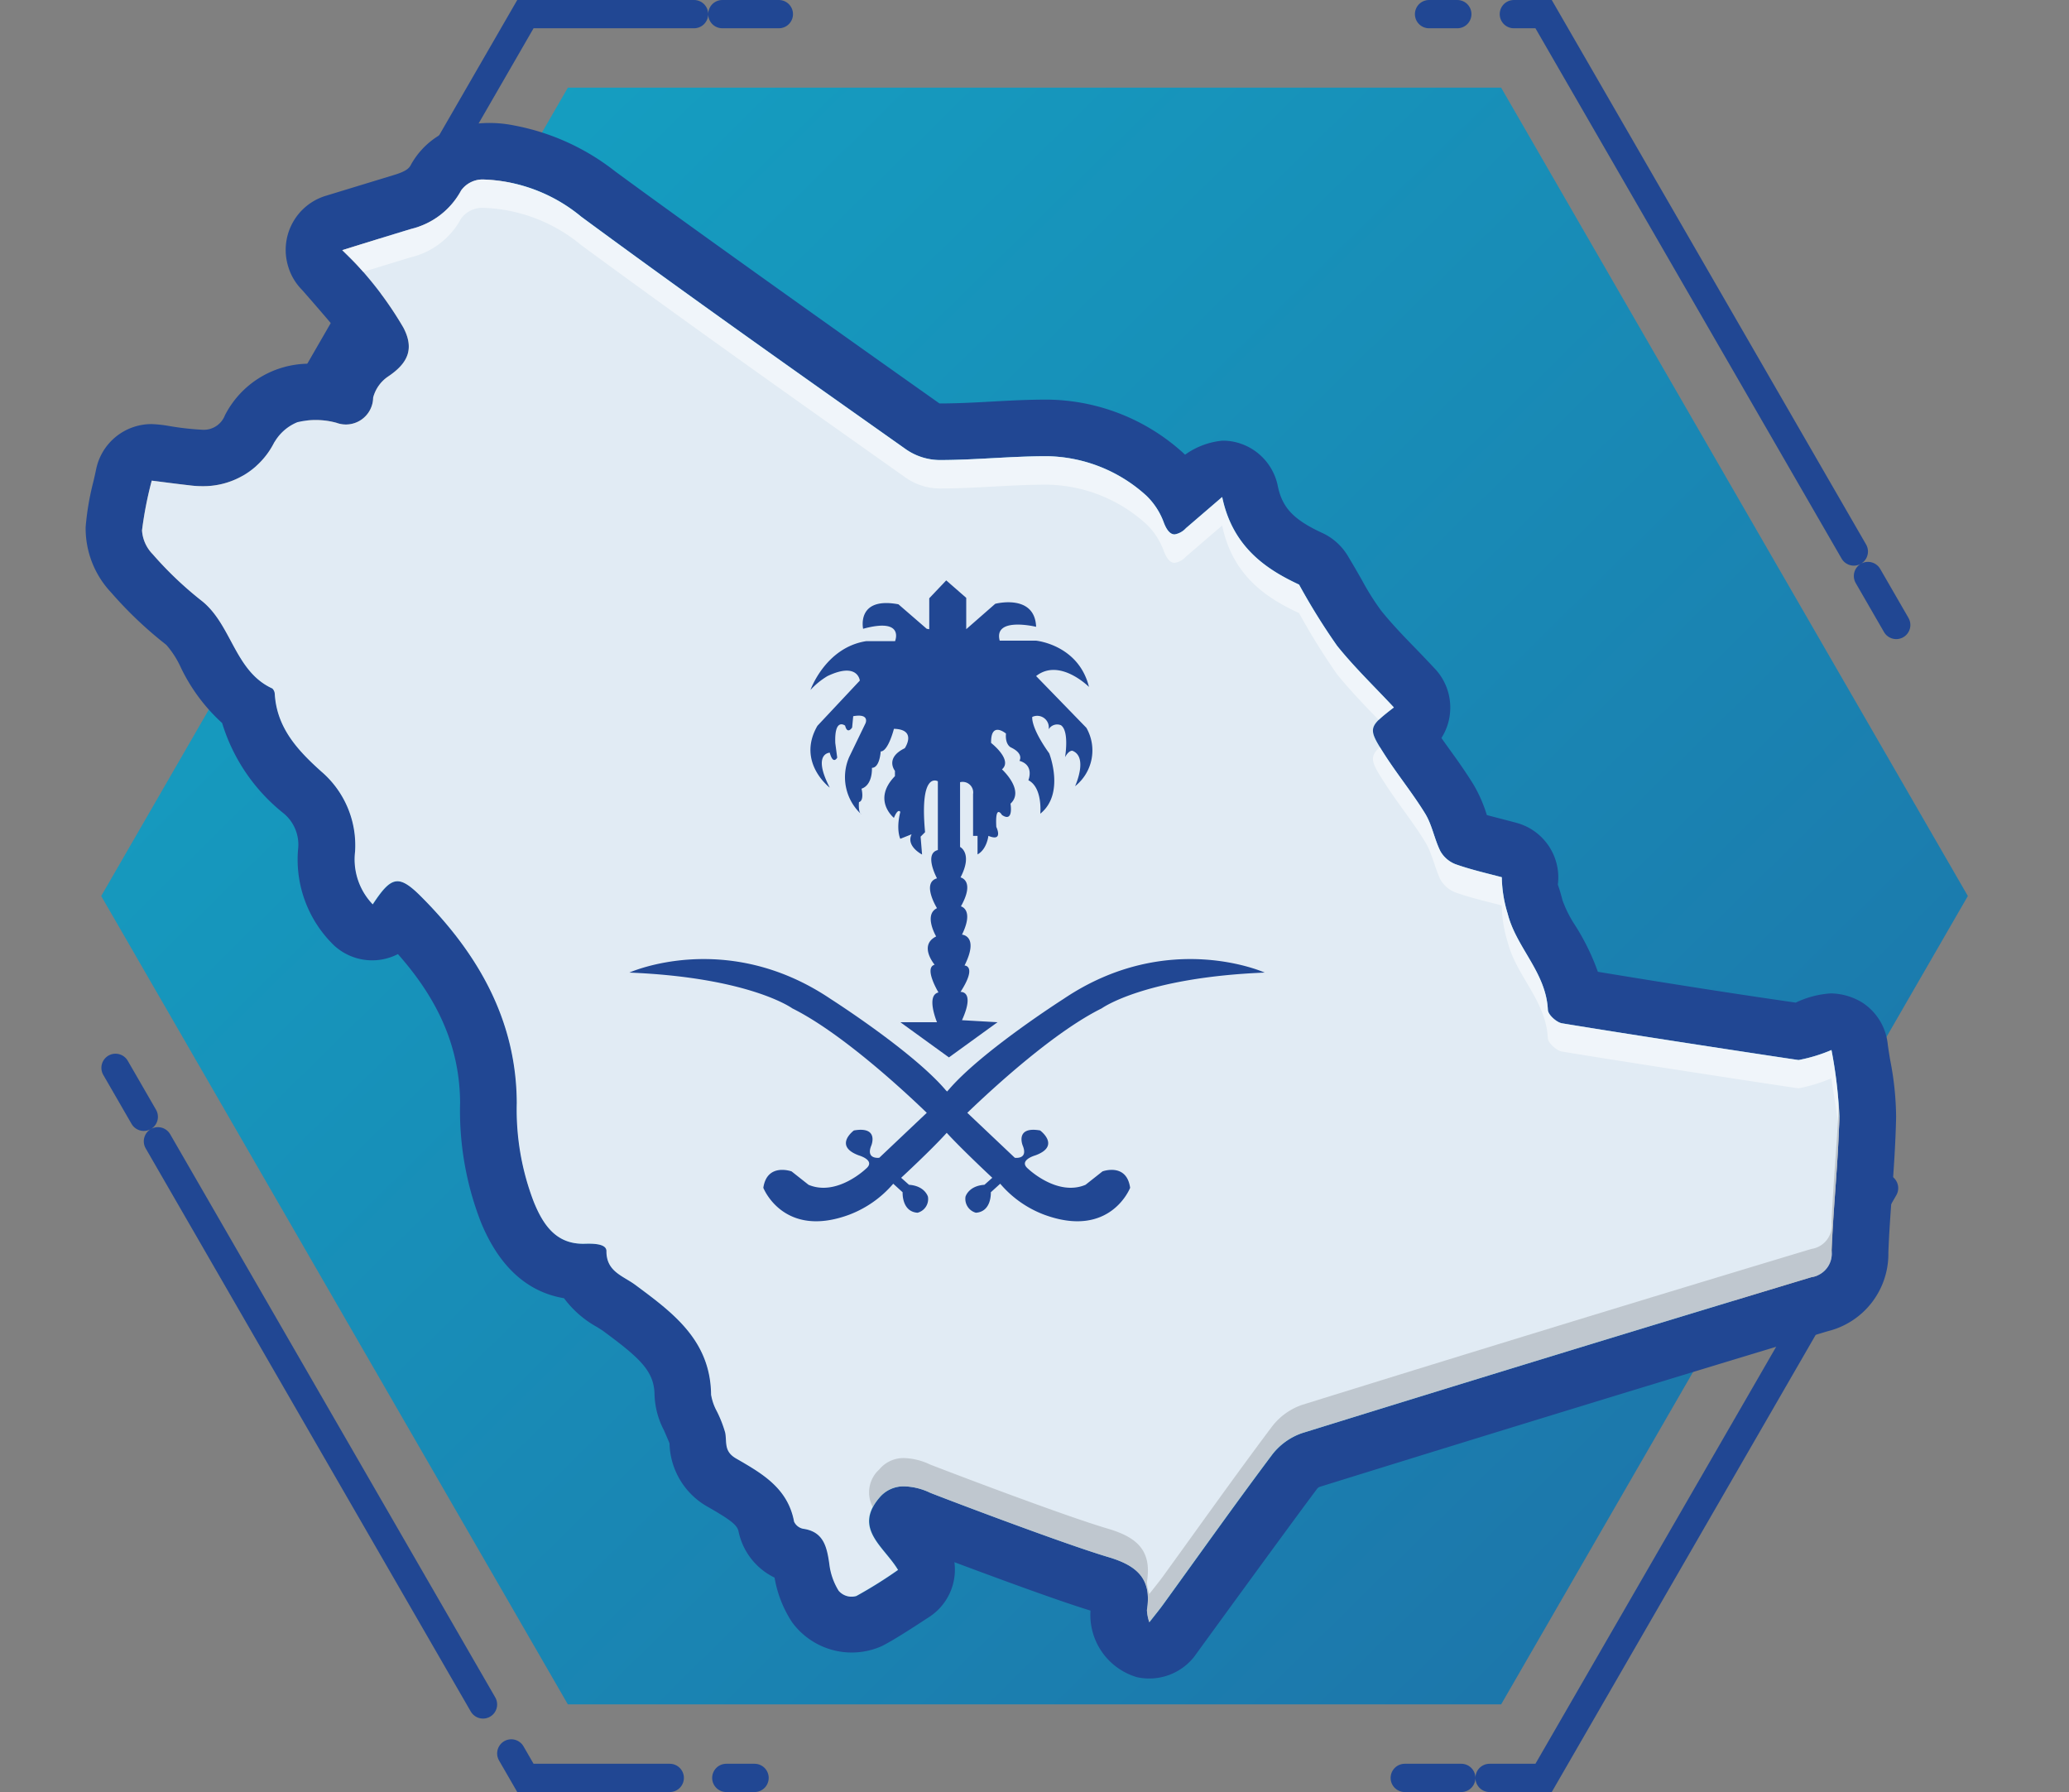
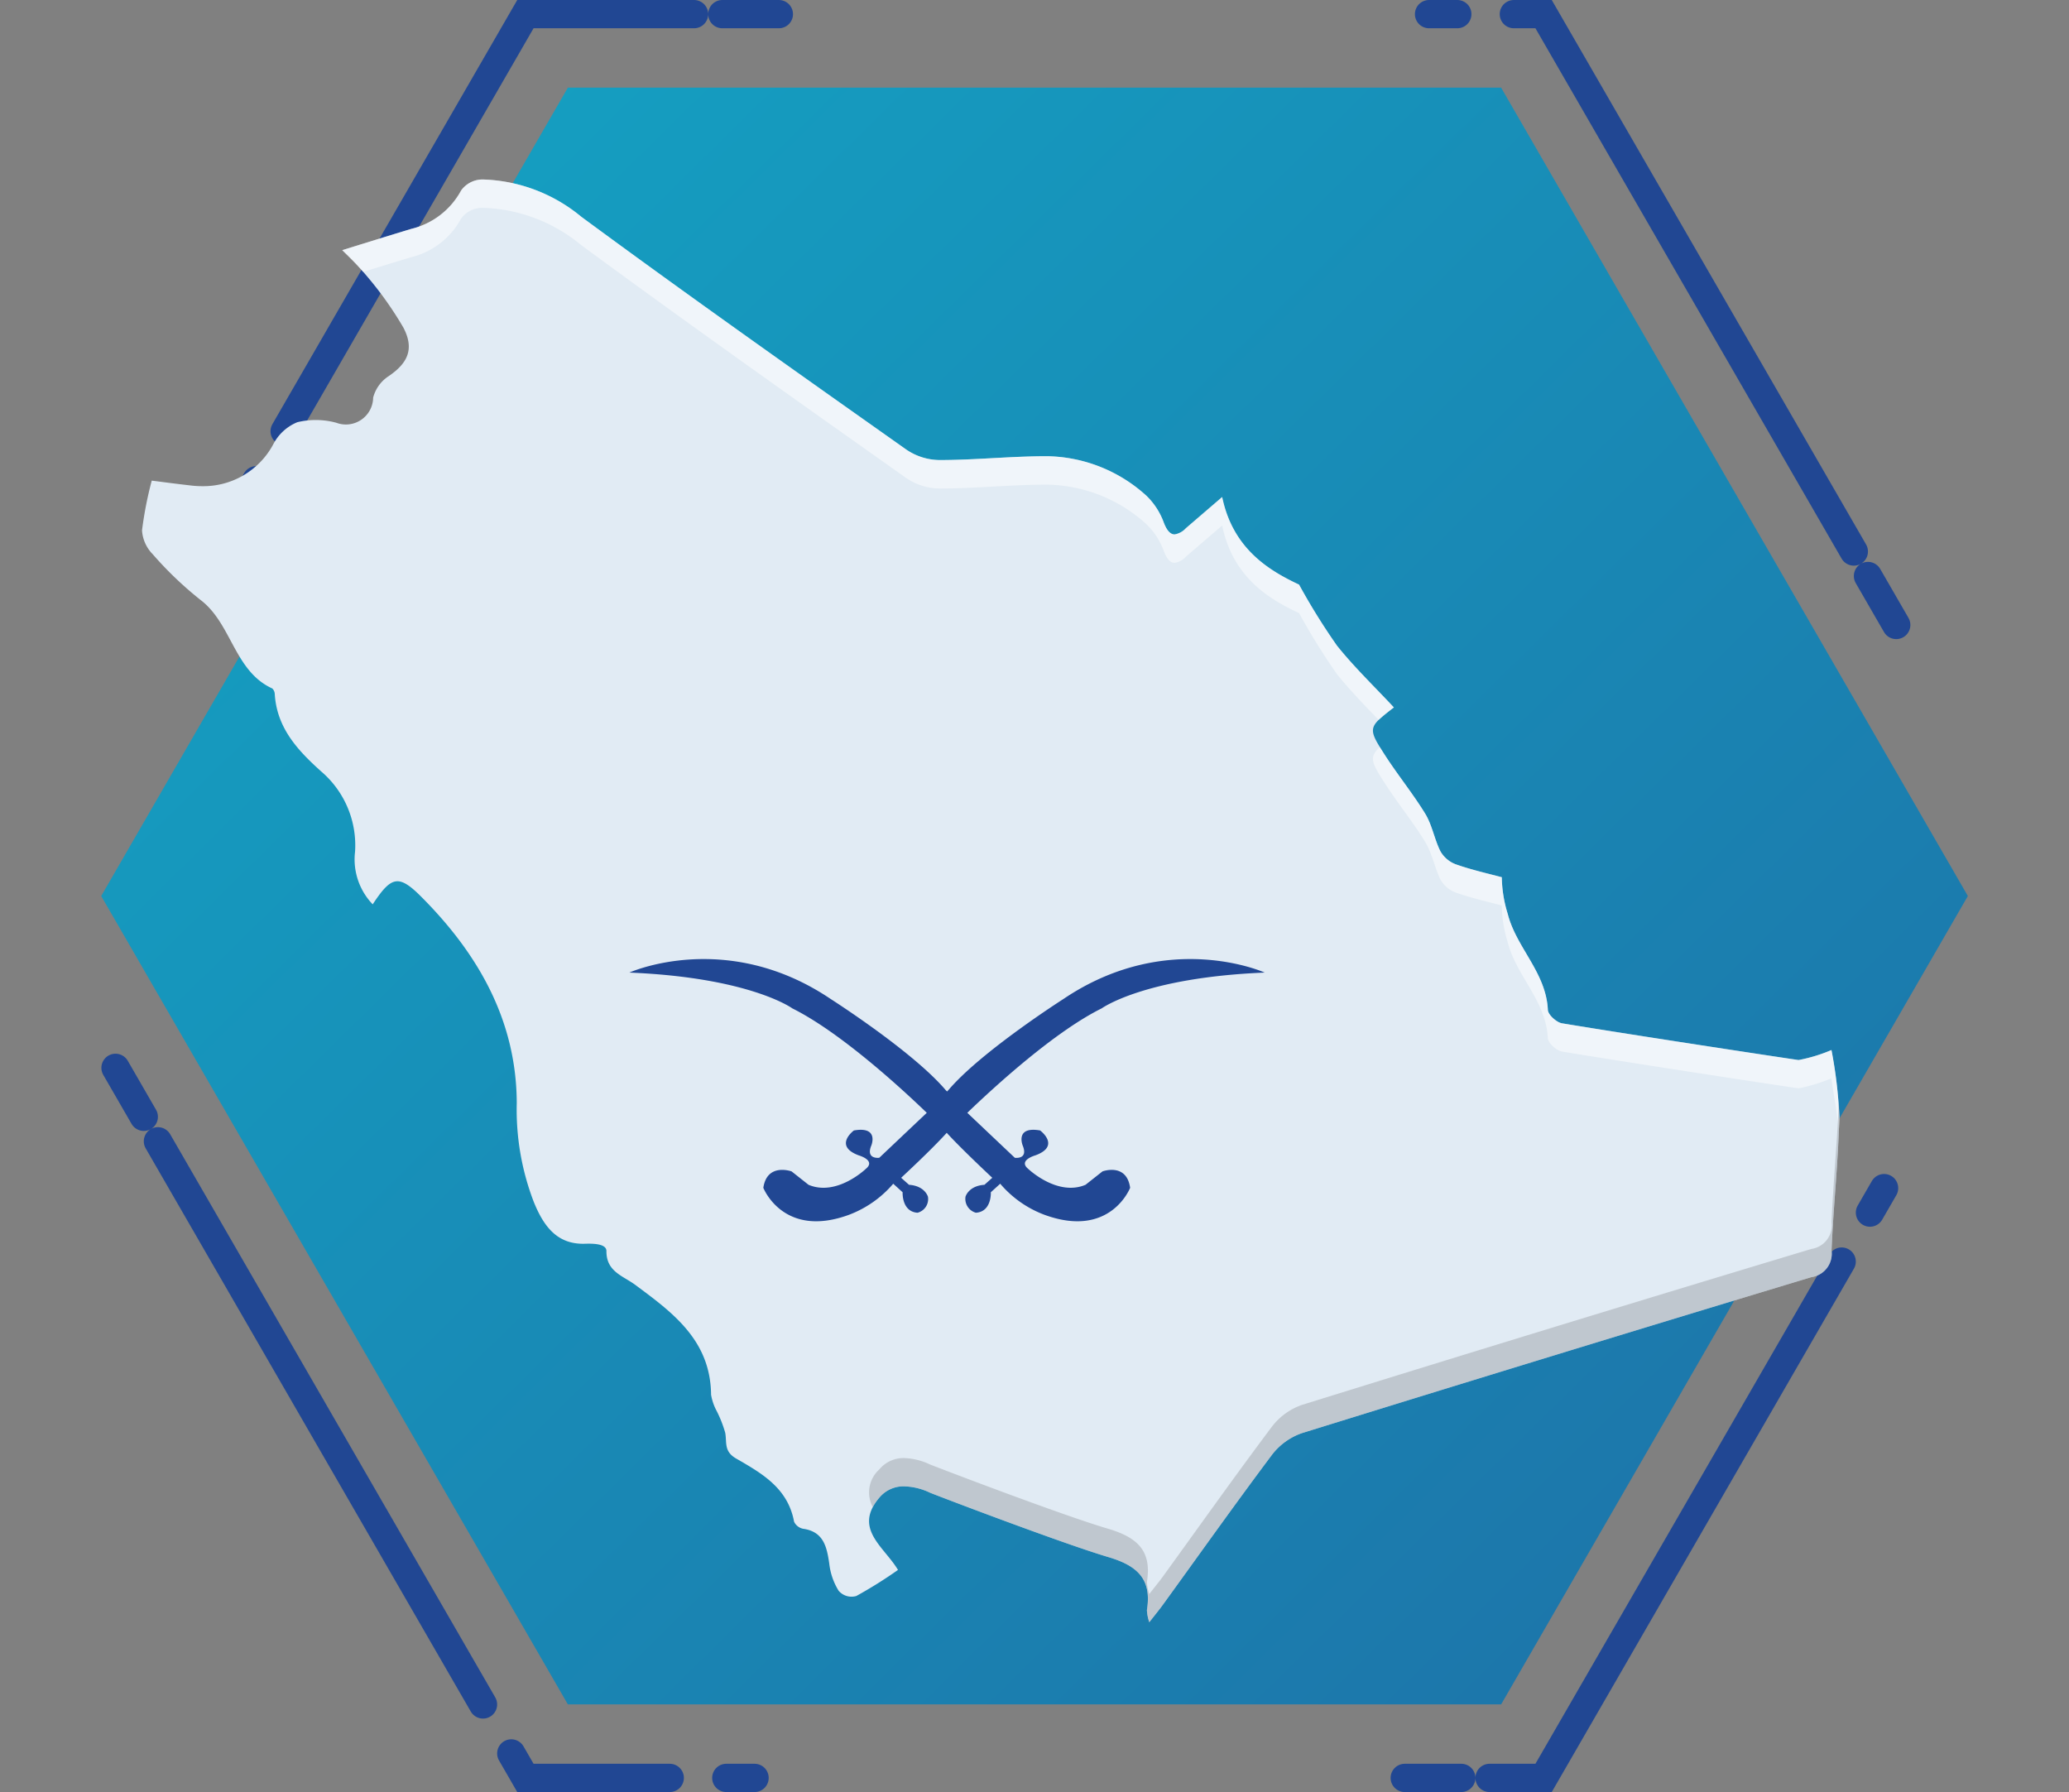
<svg xmlns="http://www.w3.org/2000/svg" viewBox="0 0 365.95 316.92">
  <rect x="0" y="0" width="365.95" height="316.92" fill="#808080" stroke="none" />
  <defs>
    <style>.cls-1{fill:none;stroke:#214793;stroke-linecap:round;stroke-miterlimit:10;stroke-width:5px;stroke-dasharray:5 10 25 0 90;}.cls-2{fill:url(#linear-gradient);}.cls-3{fill:#214793;}.cls-4{fill:#e1ebf4;}.cls-5{fill:#fff;}.cls-5,.cls-6{opacity:0.5;isolation:isolate;}.cls-6{fill:#9fa5aa;}</style>
    <linearGradient id="linear-gradient" x1="22.57" y1="-4.33" x2="604.88" y2="586.66" gradientUnits="userSpaceOnUse">
      <stop offset="0" stop-color="#13a6c5" />
      <stop offset="1" stop-color="#27418d" />
    </linearGradient>
  </defs>
  <g id="Layer_2" data-name="Layer 2">
    <g id="Layer_1-2" data-name="Layer 1">
      <polygon class="cls-1" points="92.93 314.42 2.89 158.46 92.93 2.5 273.02 2.5 363.07 158.46 273.02 314.42 92.93 314.42" />
      <polygon class="cls-2" points="265.51 15.5 100.44 15.5 17.9 158.46 100.44 301.42 265.51 301.42 348.06 158.46 265.51 15.5" />
-       <path class="cls-3" d="M334.33,187.51c-.17-1-.35-2.1-.47-3.1a10,10,0,0,0-4.46-7.1,11,11,0,0,0-5.57-1.63,16.77,16.77,0,0,0-6.21,1.63c-10.33-1.48-21.33-3.2-35-5.45a40.67,40.67,0,0,0-4-8.18,20.93,20.93,0,0,1-2.26-4.48c-.25-1-.52-1.9-.82-2.75a10,10,0,0,0-7.31-10.93c-.82-.23-4.35-1.13-5.25-1.38a24.74,24.74,0,0,0-2.32-5.33c-1.43-2.32-2.91-4.4-4.36-6.4-.47-.65-.92-1.28-1.35-1.9a9.86,9.86,0,0,0,1.53-4.58,10,10,0,0,0-2.65-7.63c-1.08-1.15-2.15-2.28-3.26-3.43-2.3-2.35-4.45-4.6-6.3-6.9a45.39,45.39,0,0,1-3.38-5.38c-.77-1.35-1.6-2.8-2.57-4.4A10.33,10.33,0,0,0,234,94.31c-5.18-2.37-7.21-4.5-8-8.4a10,10,0,0,0-6.58-7.46,9.67,9.67,0,0,0-3.2-.52,13.53,13.53,0,0,0-6.61,2.48,2.16,2.16,0,0,1-.27-.25,36.25,36.25,0,0,0-24.17-9.49c-3.45,0-6.8.18-10,.36s-6.07.32-9,.32c0,0-39-27.54-57.4-41.07A41.15,41.15,0,0,0,91,22.2a21.89,21.89,0,0,0-9.53.15,14,14,0,0,0-8.76,6.73c-.27.52-.6,1.12-2.87,1.82L57.55,34.65A10,10,0,0,0,51,47.22a9.79,9.79,0,0,0,2.32,3.94c.55.58,6.78,7.76,7.58,8.88a17,17,0,0,0-3.38,4.48,18.84,18.84,0,0,0-2.8-.2,16.74,16.74,0,0,0-14.94,9.13,4,4,0,0,1-4,2.55,49.63,49.63,0,0,1-6.08-.7A23,23,0,0,0,26.84,75,10,10,0,0,0,17,83c-.17.83-.35,1.63-.55,2.43a47.51,47.51,0,0,0-1.3,7.78,16.55,16.55,0,0,0,4.53,11.6,70.21,70.21,0,0,0,9.73,9.23,16.23,16.23,0,0,1,2.57,4,31.84,31.84,0,0,0,7.31,9.83,32.49,32.49,0,0,0,10.8,15.91,7.16,7.16,0,0,1,2.63,6.43,21.11,21.11,0,0,0,6.38,17,9.94,9.94,0,0,0,11.28,1.52c7.43,8.38,10.93,16.81,11,26.27a54.29,54.29,0,0,0,3.72,21.24c3.21,7.75,8.13,12.25,14.66,13.35a18.28,18.28,0,0,0,5.81,5.08c.25.15,1,.63,1,.63,6.65,4.9,9.15,7.17,9.2,11.38a14.45,14.45,0,0,0,1.65,6.23s1,2.27,1,2.37a13.22,13.22,0,0,0,6.78,11.21l.13.07c3.77,2.18,5.07,3.1,5.3,4.28A11.73,11.73,0,0,0,137,279a20.65,20.65,0,0,0,3.07,7.85,13.07,13.07,0,0,0,15.86,4.28c2.4-1.17,7.68-4.7,8.36-5.13a10,10,0,0,0,4.52-9.73c7.61,2.85,18.47,6.86,24.07,8.56a11.47,11.47,0,0,0,8.23,11.78A10.13,10.13,0,0,0,211.21,293s17.14-23.59,21.79-29.76a1.29,1.29,0,0,1,.38-.28c30.56-9.5,60.8-18.76,89.9-27.54A14.07,14.07,0,0,0,334,221.53c.12-3.37.37-6.7.62-10.25.33-4.43.65-9,.75-13.69A53.41,53.41,0,0,0,334.33,187.51ZM324,221.13a4.19,4.19,0,0,1-3.55,4.73q-45.11,13.62-90.13,27.59a11.4,11.4,0,0,0-5.27,3.8c-6.53,8.71-12.84,17.61-19.24,26.44-.68.95-1.43,1.85-2.48,3.2a7.81,7.81,0,0,1-.42-2.15c.9-5.53-1.75-7.85-6.75-9.35-8.23-2.43-31-11.13-31.62-11.41a11.26,11.26,0,0,0-4.55-1.12,5.53,5.53,0,0,0-4.41,2c-4.67,5.5.85,8.66,3.3,12.78a79,79,0,0,1-7.37,4.61,3,3,0,0,1-3.13-.93,11.53,11.53,0,0,1-1.65-4.75c-.43-3-1-5.7-4.63-6.21a2.26,2.26,0,0,1-1.6-1.25c-1.1-6-5.8-8.6-10.26-11.18-2.2-1.27-1.6-2.85-1.92-4.55a21.28,21.28,0,0,0-1.5-3.83,9.34,9.34,0,0,1-1-2.9c-.1-9.68-6.86-14.56-13.46-19.46-2.2-1.6-5.08-2.33-5.05-5.95,0-1.53-3.26-1.28-4.13-1.28-4.68,0-7-3.15-8.73-7.43a45.45,45.45,0,0,1-3-17.46c-.05-14.78-7-26.61-17-36.59-1.75-1.75-3-2.63-4.1-2.63-1.38,0-2.58,1.35-4.38,4.08a11.47,11.47,0,0,1-3.12-9.31,17.18,17.18,0,0,0-6-14.2c-4.07-3.66-7.83-7.63-8.2-13.66a1.5,1.5,0,0,0-.43-1c-6.75-3.07-7.18-11.48-12.7-15.66A63.75,63.75,0,0,1,27,98a6.59,6.59,0,0,1-1.88-4.2A65.68,65.68,0,0,1,26.84,85c2.22.28,4.45.58,6.68.83a17.19,17.19,0,0,0,2.27.15,14,14,0,0,0,12.58-7.48,8.36,8.36,0,0,1,4.21-3.83,13.86,13.86,0,0,1,6.92.1A4.82,4.82,0,0,0,66,70.32a6.48,6.48,0,0,1,2.67-3.75c3.46-2.32,4.66-4.85,2.68-8.63a62.63,62.63,0,0,0-6.48-9.13,51.85,51.85,0,0,0-4.32-4.57c4.12-1.28,8.15-2.53,12.2-3.76a13.65,13.65,0,0,0,8.83-6.8,4.68,4.68,0,0,1,4.08-1.93,28.57,28.57,0,0,1,17.16,6.58c19,14,38.24,27.57,57.48,41.17a10.64,10.64,0,0,0,5.88,1.86c6.3,0,12.63-.68,19-.68a26.68,26.68,0,0,1,17.61,7,12.58,12.58,0,0,1,3.08,4.78c.55,1.42,1.18,2.05,1.9,2.05a3.46,3.46,0,0,0,2-1.1l6.41-5.51c1.9,9.18,8.3,13,13.6,15.49a114.33,114.33,0,0,0,6.71,10.8c3.07,3.83,6.65,7.26,10.05,10.91-4.57,3.53-4.67,3.63-1.62,8.38,2.3,3.58,5,6.88,7.2,10.48,1.2,2,1.6,4.48,2.65,6.58a5.25,5.25,0,0,0,2.68,2.3c2.68.95,5.45,1.58,8.18,2.3a23,23,0,0,0,1.05,6.48c1.52,6,6.8,10.36,7.1,17,.05.85,1.53,2.18,2.48,2.35,13.78,2.28,41.7,6.5,41.87,6.5a28.24,28.24,0,0,0,5.81-1.77,80.7,80.7,0,0,1,1.4,11.7C325.15,205.32,324.28,213.23,324,221.13Z" />
      <path class="cls-4" d="M325.33,197.39c-.18,7.93-1.05,15.84-1.38,23.74a4.19,4.19,0,0,1-3.55,4.73q-45.11,13.62-90.13,27.59a11.4,11.4,0,0,0-5.27,3.8c-6.53,8.71-12.84,17.61-19.24,26.44-.68.95-1.43,1.85-2.48,3.2a7.81,7.81,0,0,1-.42-2.15c.9-5.53-1.75-7.85-6.75-9.35-8.23-2.43-31-11.13-31.62-11.41a11.26,11.26,0,0,0-4.55-1.12,5.53,5.53,0,0,0-4.41,2c-4.67,5.5.85,8.66,3.3,12.78a79,79,0,0,1-7.37,4.61,3,3,0,0,1-3.13-.93,11.53,11.53,0,0,1-1.65-4.75c-.43-3-1-5.7-4.63-6.21a2.26,2.26,0,0,1-1.6-1.25c-1.1-6-5.8-8.6-10.26-11.18-2.2-1.27-1.6-2.85-1.92-4.55a21.28,21.28,0,0,0-1.5-3.83,9.34,9.34,0,0,1-1-2.9c-.1-9.68-6.86-14.56-13.46-19.46-2.2-1.6-5.08-2.33-5.05-5.95,0-1.53-3.26-1.28-4.13-1.28-4.68,0-7-3.15-8.73-7.43a45.45,45.45,0,0,1-3-17.46c-.05-14.78-7-26.61-17-36.59-1.75-1.75-3-2.63-4.1-2.63-1.38,0-2.58,1.35-4.38,4.08a11.47,11.47,0,0,1-3.12-9.31,17.18,17.18,0,0,0-6-14.2c-4.07-3.66-7.83-7.63-8.2-13.66a1.5,1.5,0,0,0-.43-1c-6.75-3.07-7.18-11.48-12.7-15.66A63.75,63.75,0,0,1,27,98a6.59,6.59,0,0,1-1.88-4.2A65.68,65.68,0,0,1,26.84,85c2.22.28,4.45.58,6.68.83a17.19,17.19,0,0,0,2.27.15,14,14,0,0,0,12.58-7.48,8.36,8.36,0,0,1,4.21-3.83,13.86,13.86,0,0,1,6.92.1A4.82,4.82,0,0,0,66,70.32a6.48,6.48,0,0,1,2.67-3.75c3.46-2.32,4.66-4.85,2.68-8.63a62.63,62.63,0,0,0-6.48-9.13,51.85,51.85,0,0,0-4.32-4.57c4.12-1.28,8.15-2.53,12.2-3.76a13.65,13.65,0,0,0,8.83-6.8,4.68,4.68,0,0,1,4.08-1.93,28.57,28.57,0,0,1,17.16,6.58c19,14,38.24,27.57,57.48,41.17a10.64,10.64,0,0,0,5.88,1.86c6.3,0,12.63-.68,19-.68a26.68,26.68,0,0,1,17.61,7,12.58,12.58,0,0,1,3.08,4.78c.55,1.42,1.18,2.05,1.9,2.05a3.46,3.46,0,0,0,2-1.1l6.41-5.51c1.9,9.18,8.3,13,13.6,15.49a114.33,114.33,0,0,0,6.71,10.8c3.07,3.83,6.65,7.26,10.05,10.91-4.57,3.53-4.67,3.63-1.62,8.38,2.3,3.58,5,6.88,7.2,10.48,1.2,2,1.6,4.48,2.65,6.58a5.25,5.25,0,0,0,2.68,2.3c2.68.95,5.45,1.58,8.18,2.3a23,23,0,0,0,1.05,6.48c1.52,6,6.8,10.36,7.1,17,.05.85,1.53,2.18,2.48,2.35,13.78,2.28,41.7,6.5,41.87,6.5a28.24,28.24,0,0,0,5.81-1.77A80.7,80.7,0,0,1,325.33,197.39Z" />
      <path class="cls-5" d="M325.33,197.39c0,.88-.05,1.73-.1,2.61-.23-3.18-.93-6.33-1.3-9.31a28.89,28.89,0,0,1-5.81,1.78c-.17,0-28.09-4.23-41.87-6.51-.95-.17-2.43-1.5-2.48-2.35-.3-6.6-5.58-11-7.1-17a23,23,0,0,1-1.05-6.48c-2.73-.72-5.5-1.35-8.18-2.3a5.2,5.2,0,0,1-2.68-2.3c-1-2.1-1.45-4.58-2.65-6.58-2.2-3.6-4.9-6.9-7.2-10.48s-2.83-4.55-.85-6.35c.25.4.52.85.85,1.35,2.3,3.58,5,6.88,7.2,10.48,1.2,2,1.6,4.48,2.65,6.58a5.25,5.25,0,0,0,2.68,2.3c2.68.95,5.45,1.58,8.18,2.3a23,23,0,0,0,1.05,6.48c1.52,6,6.8,10.36,7.1,17,.05.85,1.53,2.18,2.48,2.35,13.78,2.28,41.7,6.5,41.87,6.5a28.24,28.24,0,0,0,5.81-1.77A80.7,80.7,0,0,1,325.33,197.39Z" />
      <path class="cls-5" d="M246.53,125.13a33.18,33.18,0,0,0-2.67,2.2c-2.56-2.65-5.11-5.28-7.38-8.1a115.78,115.78,0,0,1-6.71-10.81c-5.3-2.45-11.7-6.3-13.6-15.48-2.46,2.1-4.43,3.8-6.41,5.5a3.36,3.36,0,0,1-2,1.1c-.72,0-1.35-.62-1.9-2.05a12.58,12.58,0,0,0-3.08-4.78,26.68,26.68,0,0,0-17.61-7c-6.35,0-12.68.68-19,.68a10.63,10.63,0,0,1-5.88-1.85C141,70.9,121.76,57.29,102.78,43.33a28.56,28.56,0,0,0-17.16-6.57,4.65,4.65,0,0,0-4.08,1.92,13.69,13.69,0,0,1-8.83,6.81c-2.82.85-5.63,1.72-8.48,2.6-1.1-1.33-2.42-2.5-3.72-3.85,4.12-1.28,8.15-2.53,12.2-3.76a13.65,13.65,0,0,0,8.83-6.8,4.68,4.68,0,0,1,4.08-1.93,28.57,28.57,0,0,1,17.16,6.58c19,14,38.24,27.57,57.48,41.17a10.64,10.64,0,0,0,5.88,1.86c6.3,0,12.63-.68,19-.68a26.68,26.68,0,0,1,17.61,7,12.58,12.58,0,0,1,3.08,4.78c.55,1.42,1.18,2.05,1.9,2.05a3.46,3.46,0,0,0,2-1.1l6.41-5.51c1.9,9.18,8.3,13,13.6,15.49a114.33,114.33,0,0,0,6.71,10.8C239.55,118.05,243.13,121.48,246.53,125.13Z" />
      <path class="cls-6" d="M325.33,197.39c-.18,7.93-1.05,15.84-1.38,23.74a4.19,4.19,0,0,1-3.55,4.73q-45.11,13.62-90.13,27.59a11.4,11.4,0,0,0-5.27,3.8c-6.53,8.71-12.84,17.61-19.24,26.44-.68.95-1.43,1.85-2.48,3.2a7.81,7.81,0,0,1-.42-2.15c.9-5.53-1.75-7.85-6.75-9.35-8.23-2.43-31-11.13-31.62-11.41a11.26,11.26,0,0,0-4.55-1.12,5.53,5.53,0,0,0-4.41,2,8.06,8.06,0,0,0-1.15,1.68,5.47,5.47,0,0,1,1.15-6.68,5.54,5.54,0,0,1,4.41-2,11.44,11.44,0,0,1,4.55,1.13c.65.27,23.39,9,31.62,11.4,5,1.51,7.65,3.83,6.75,9.36a7.88,7.88,0,0,0,.42,2.15c1.05-1.35,1.8-2.25,2.48-3.2,6.4-8.83,12.71-17.74,19.24-26.44a11.4,11.4,0,0,1,5.27-3.8q45-14,90.13-27.59a4.2,4.2,0,0,0,3.55-4.73c.3-7,1-14.08,1.28-21.14A21.41,21.41,0,0,1,325.33,197.39Z" />
-       <path class="cls-3" d="M176.43,180.78,167.84,187l-8.59-6.22h6.48s-2-4.74.26-5.27c0,0-2.64-4.37-.68-4.9,0,0-2.9-3.43.27-5,0,0-2.26-3.84.15-5,0,0-2.79-4.49,0-5.28,0,0-2.38-4.37.15-5V138.17s-3.28-2-2.26,9l-.79.79.26,3.16s-2.9-1.47-1.85-3.58l-2,.8s-.8-1.59,0-4.75c0,0-.38-.79-1.13,1.05,0,0-3.92-3.16.18-7.38v-.94s-1.84-2.26,1.74-4c0,0,2.26-3.32-1.92-3.43,0,0-1,4-2.34,4,0,0-.15,2.9-1.55,2.9,0,0,.19,3-1.84,3.69,0,0,.53,2.11-.45,2.37,0,0-.19,1.85.45,2.19a8.9,8.9,0,0,1-2.19-10.14l2.9-6s.8-1.77-2.18-1.24l-.19,2s-.83,1.32-1.24-.33c0,0-1.92-1.51-1.74,3.09l.34,2.56s-.71,1.39-1.32-.87c0,0-3.16.08,0,6.18,0,0-5.91-4.48-2.18-10.93l7.5-8s-.34-3.36-5.73-.79a13.21,13.21,0,0,0-3,2.45s2.64-7.5,9.84-8.63h5.12s1.77-4.22-5.65-2.19c0,0-1.24-5.73,6.25-4.33l5,4.33.45.08V105.8l3-3.16,3.54,3.09v5.54l5.13-4.49s7-1.84,7.23,4.07c0,0-7.57-1.84-6.44,2.45h6.44s7.5.72,9.35,8.18c0,0-5.2-5.2-9.35-1.92l8.89,9.15a8.06,8.06,0,0,1-2,10.33s2.37-5.13-.45-6.26c0,0-.61-.19-1.32,1.13,0,0,.79-4.59-.72-5.65a1.74,1.74,0,0,0-2.18.72,2.05,2.05,0,0,0-2.9-2.19s-.34,1.77,3,6.44c0,0,2.83,7.13-1.58,10.67,0,0,.45-4.6-2.11-5.92,0,0,1.13-2.64-1.58-3.43,0,0,.86-1.24-1.51-2.37,0,0-1.05-.45-.87-2.45,0,0-2.71-2.3-2.63,1.66,0,0,3.88,3,1.92,4.67,0,0,4.07,3.69,1.51,6.07,0,0,.6,3.42-1.51,2,0,0-1.24-2.11-1,2.11,0,0,1.32,2.71-1.4,1.58,0,0-.26,2.38-1.92,3.28v-3.28h-.79v-7.38a1.87,1.87,0,0,0-2.3-2.11v11.45s2.3,1.13.08,5.39c0,0,2.64.53.07,5.12,0,0,2.38.53.19,5,0,0,3.09.18.45,5.46,0,0,2.3,0-.71,4.67,0,0,2.64-.26.26,5Z" />
      <path class="cls-3" d="M195,207.16l-3,2.37c-5,2.11-10.14-2.82-10.14-2.82-1.84-1.51,1.25-2.38,1.25-2.38,4.59-1.66.86-4.41.86-4.41-4.48-.79-3.09,2.64-3.09,2.64,1.06,2.56-1.39,2.19-1.39,2.19l-8.4-7.95c5.2-5,15.6-14.43,23.77-18.47,0,0,7.5-5.46,28.83-6.33,0,0-17.19-7.76-35.61,4.68,0,0-14.54,9.27-20.35,16.12l-.22.23-.23-.23c-5.8-6.85-20.34-16.12-20.34-16.12C128.5,164.24,111.32,172,111.32,172c21.33.87,28.82,6.33,28.82,6.33,8.18,4.07,18.62,13.49,23.78,18.47l-8.4,7.95s-2.45.34-1.4-2.19c0,0,1.4-3.43-3.09-2.64,0,0-3.69,2.72.87,4.41,0,0,3.09.87,1.24,2.38,0,0-5.12,4.93-10.13,2.82l-3-2.37s-4.33-1.58-5,2.9c0,0,3.54,9.08,15.22,4.75a19.22,19.22,0,0,0,7.76-5.47l1.66,1.51s-.19,3.43,2.64,3.62a2.5,2.5,0,0,0,1.84-2.83s-.52-1.92-3.35-2.11l-1.39-1.24s5.31-4.9,8.06-7.95c2.75,3,8.06,7.95,8.06,7.95l-1.39,1.24c-2.83.19-3.35,2.11-3.35,2.11a2.54,2.54,0,0,0,1.84,2.83c2.83-.19,2.64-3.62,2.64-3.62l1.66-1.51a19,19,0,0,0,7.76,5.47c11.72,4.33,15.22-4.75,15.22-4.75C199.26,205.58,195,207.16,195,207.16Z" />
    </g>
  </g>
</svg>